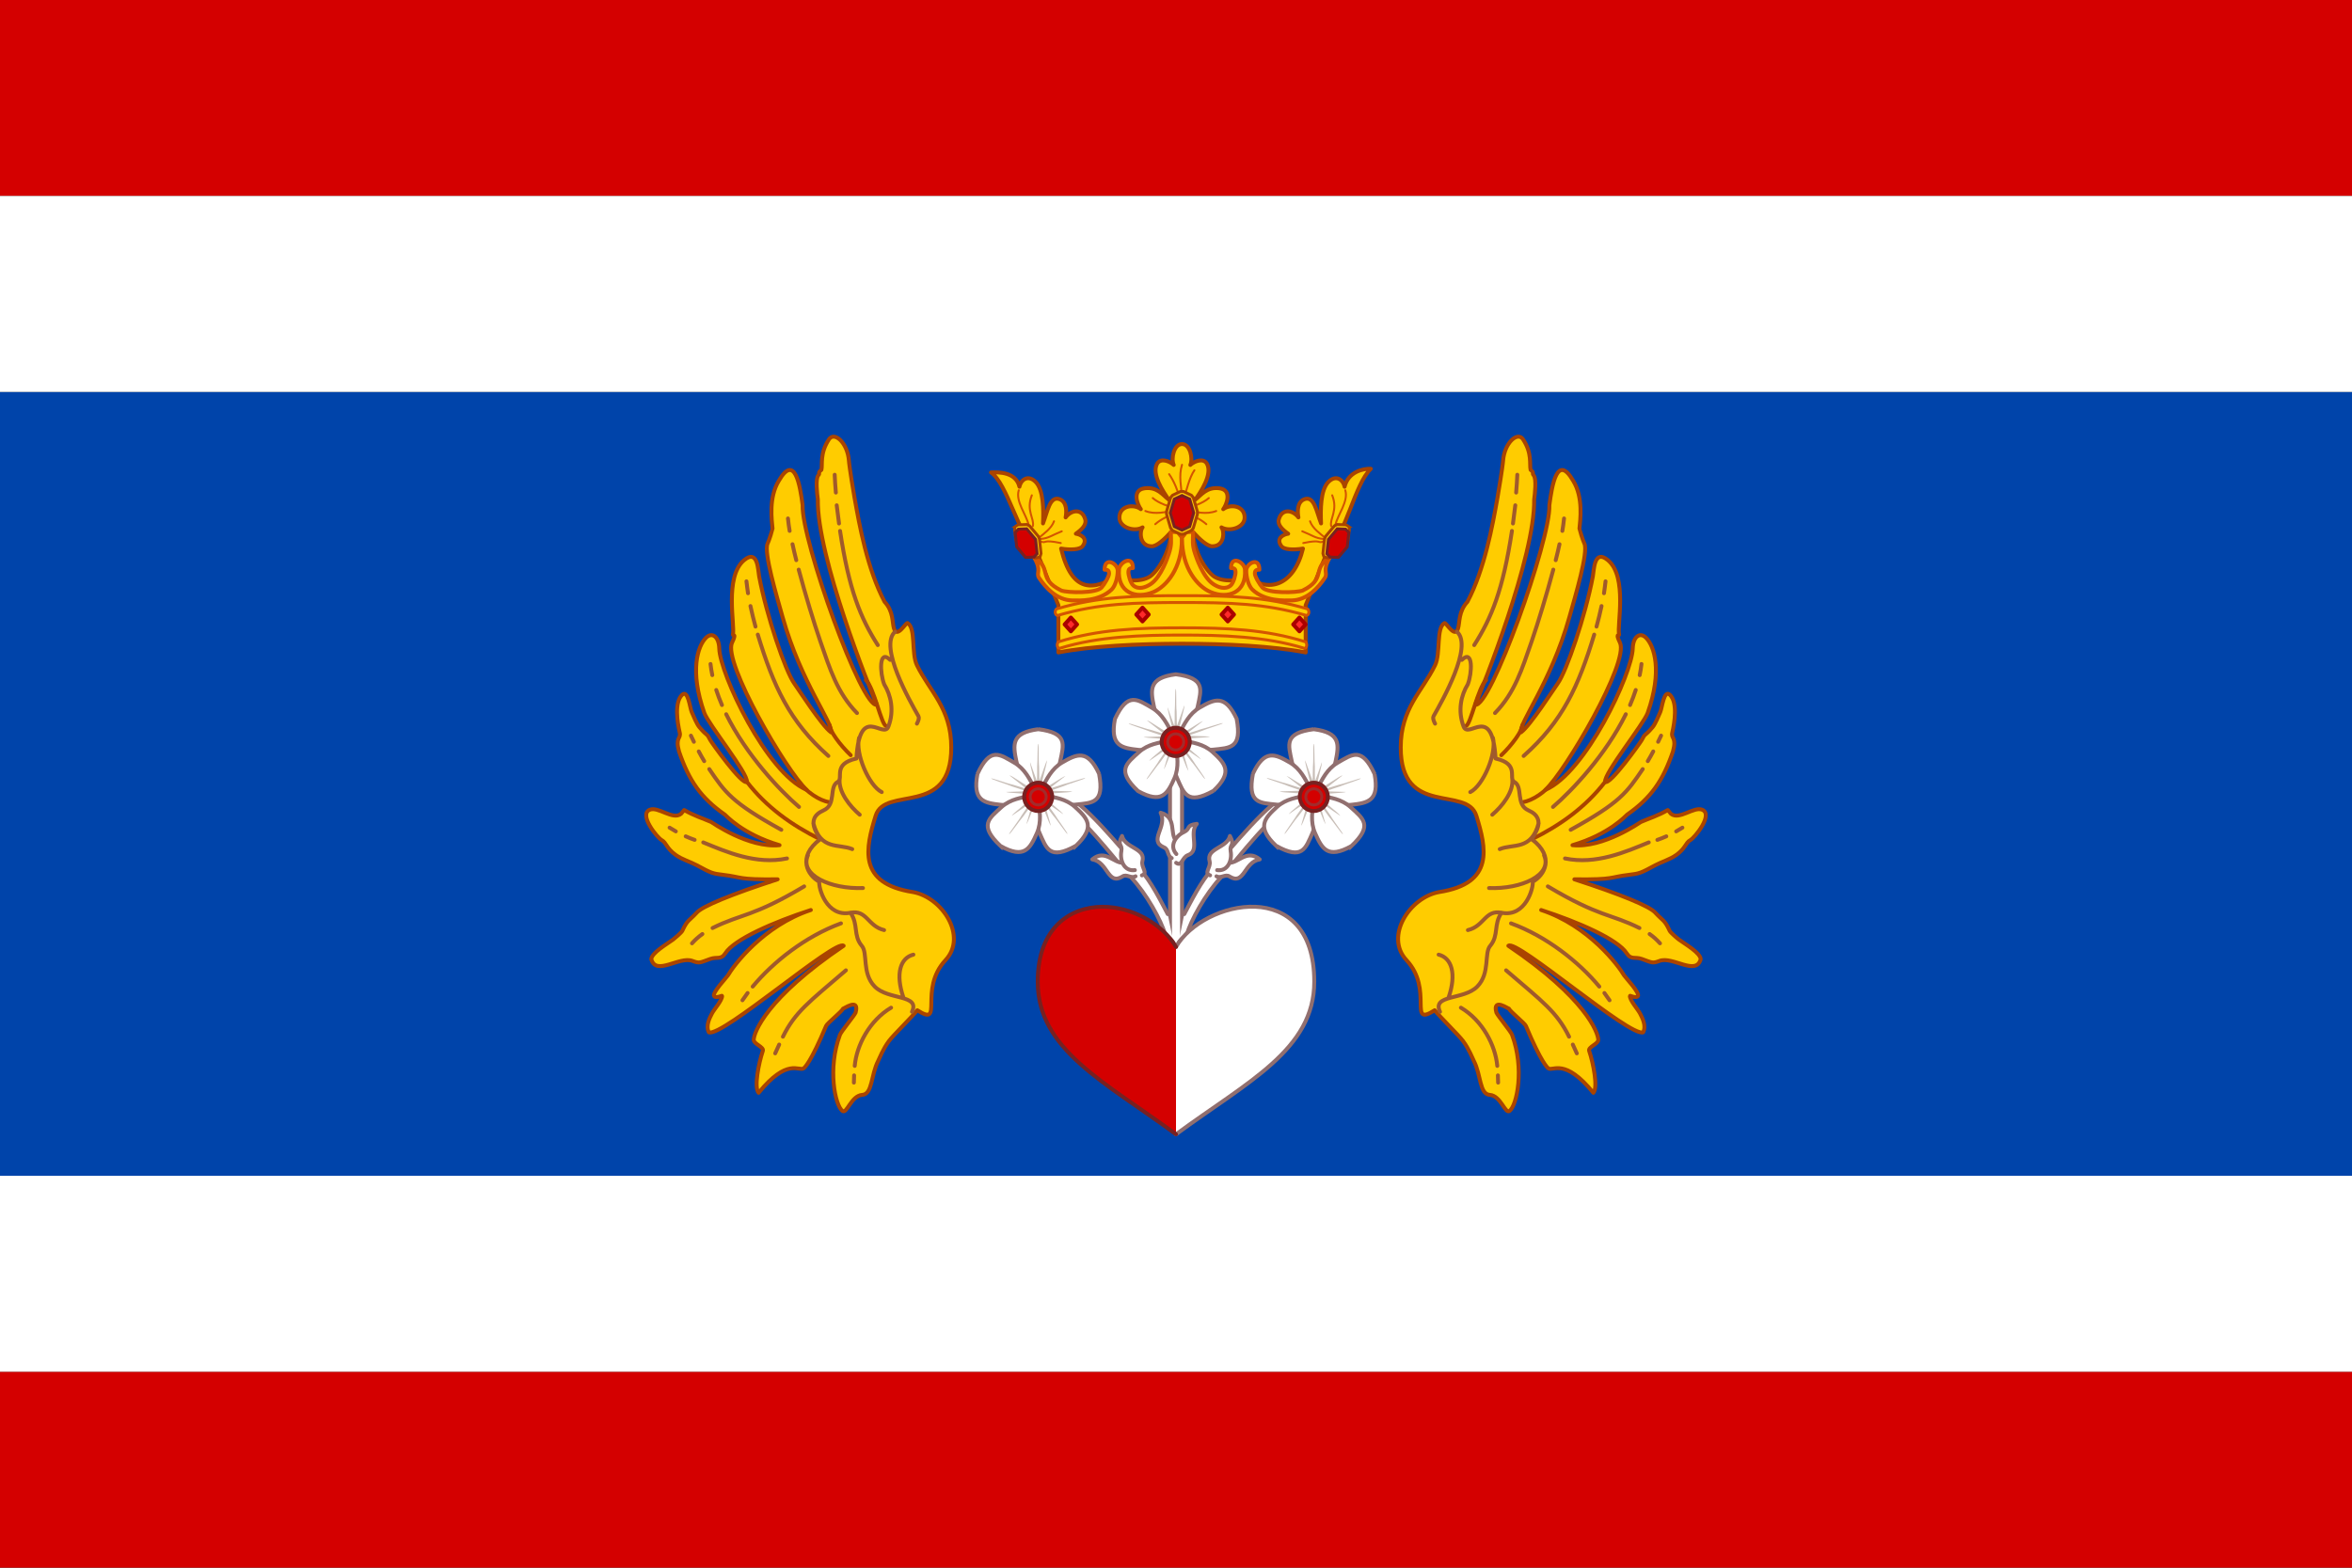
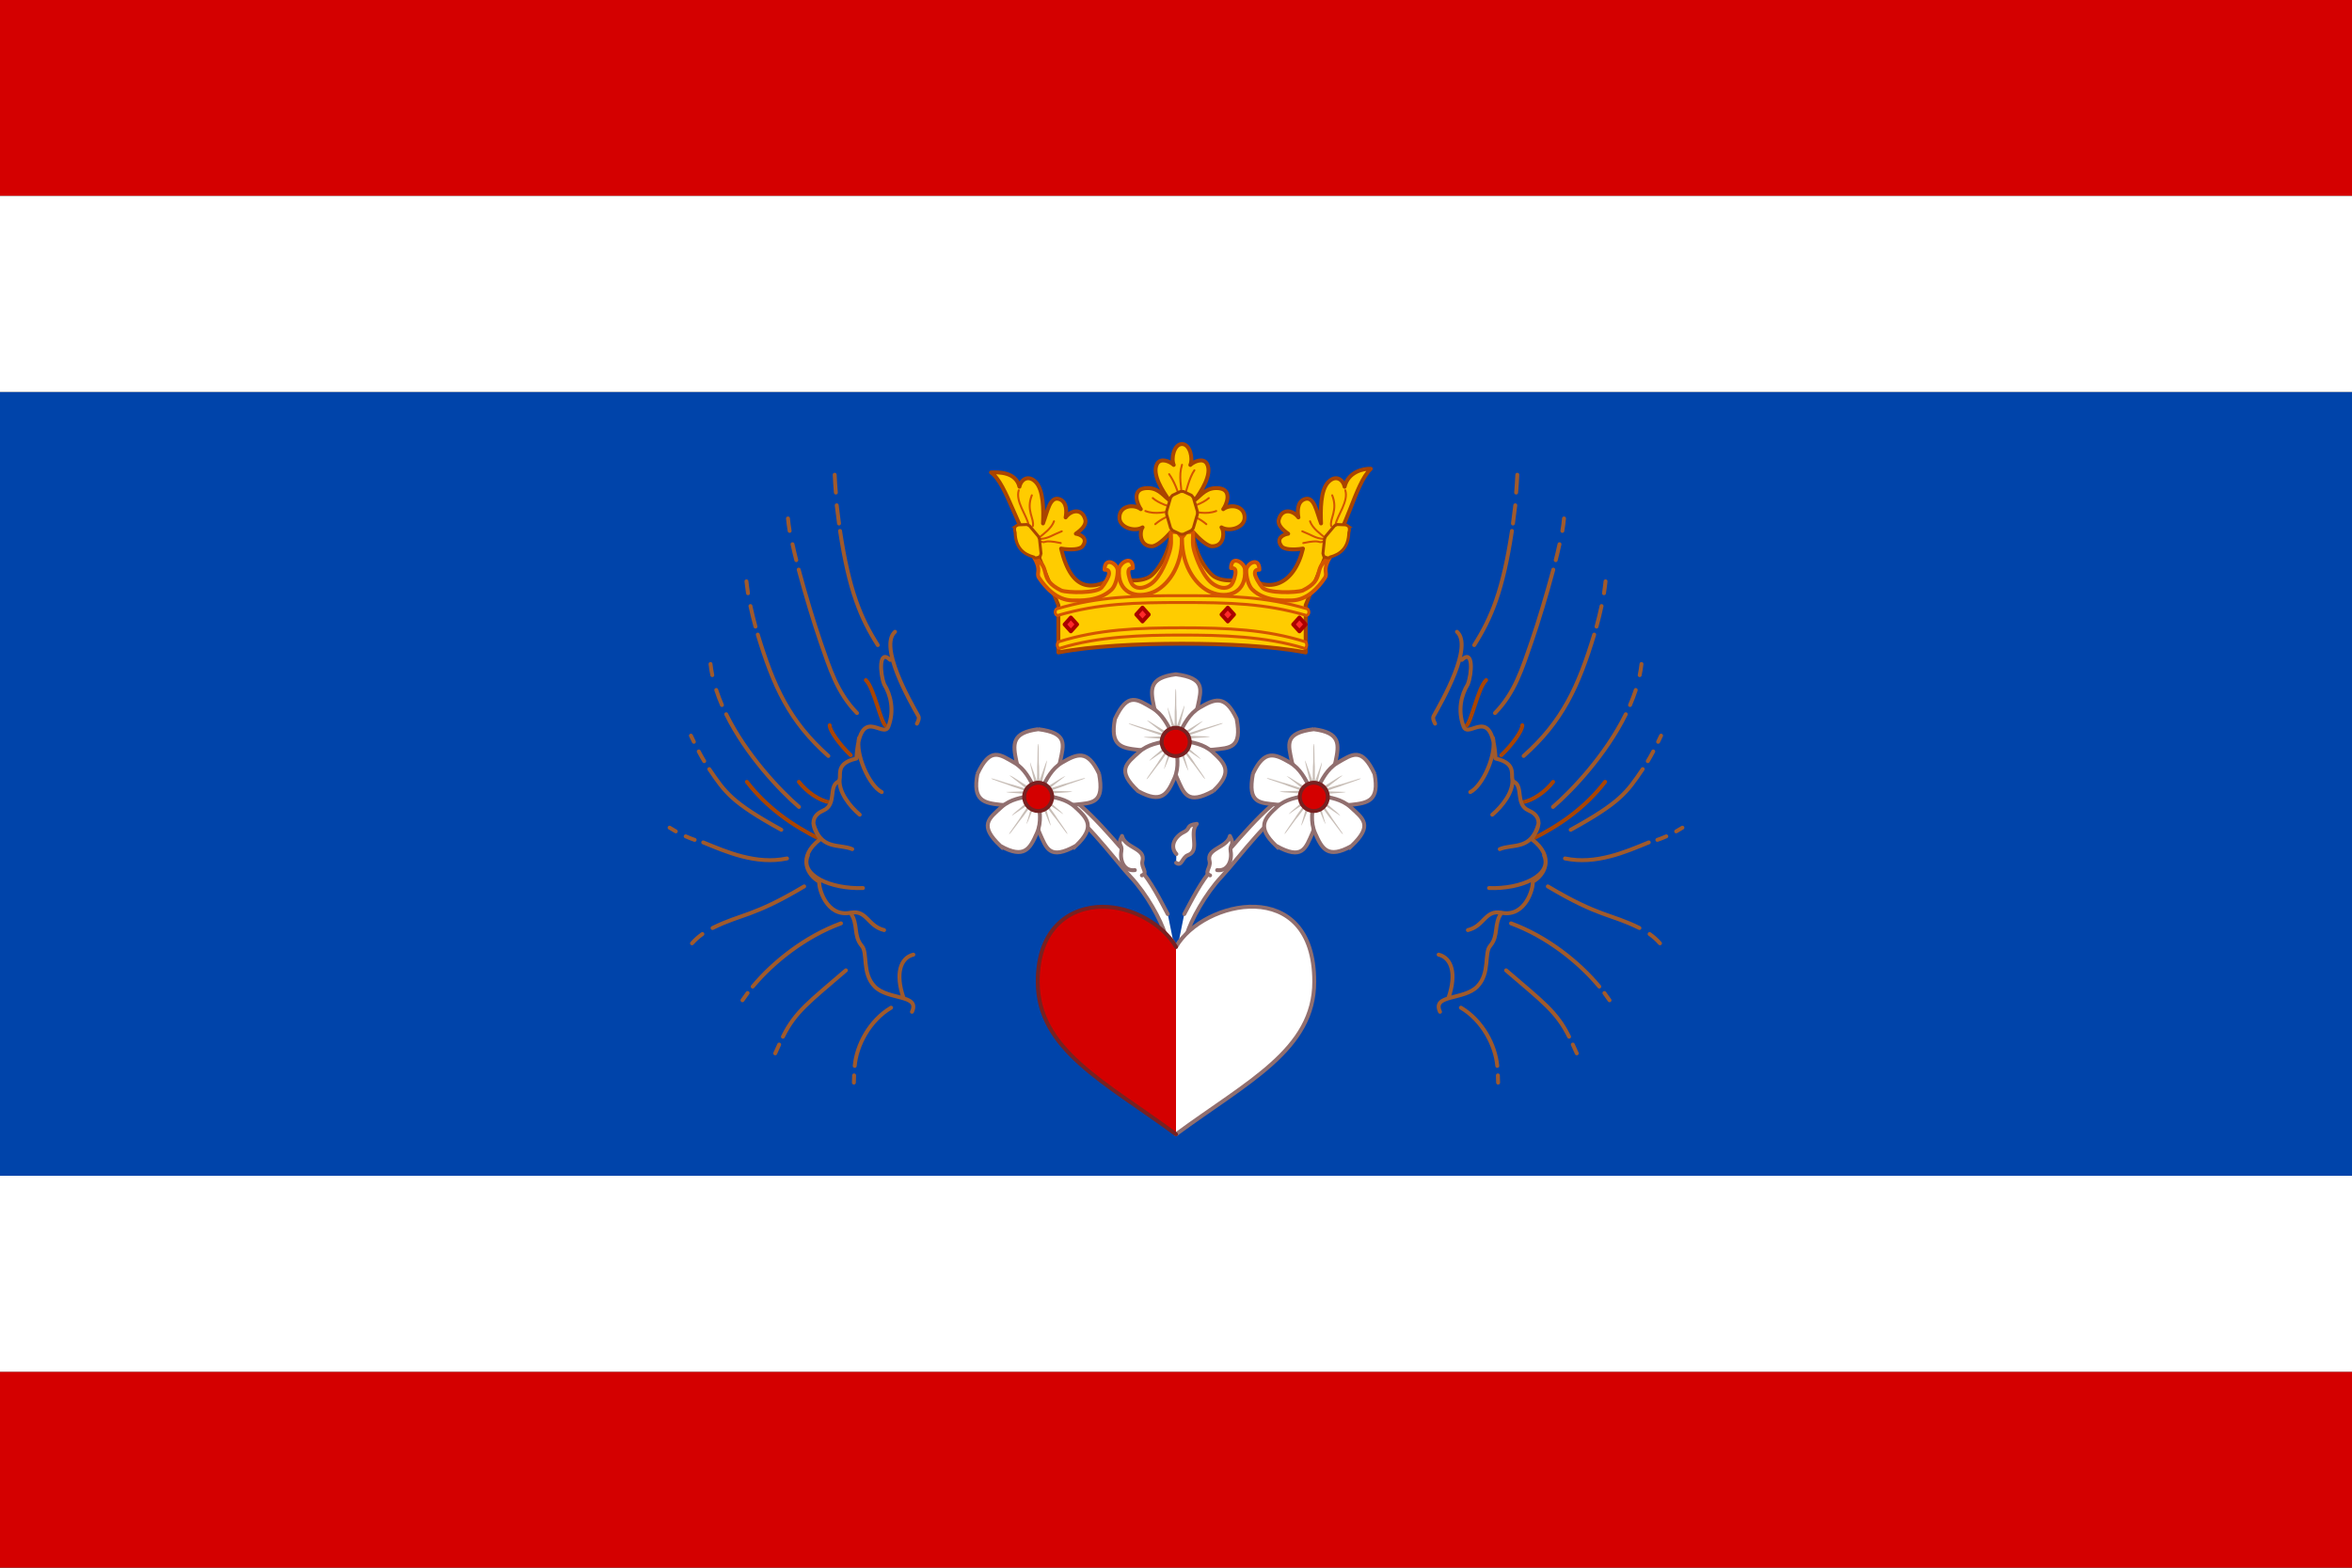
<svg xmlns="http://www.w3.org/2000/svg" xmlns:xlink="http://www.w3.org/1999/xlink" width="600" height="400" version="1.1">
  <rect width="100%" height="100%" fill="#333333" stroke="none" />
  <path d="m600 300v-200h-600v200z" fill="#04a" />
  <g id="g1077">
-     <path d="m232.86 227.61c-14.175-2.212-12.028-11.246-9.48-19.477 2.411-7.787 19.288 0.535 19.288-17.422 0-9.968-5.423-14.186-8.756-20.975-1.481-3.017-0.223-9.546-2.405-10.762-0.429-0.181-2.644 4.01-3.455 1.394-0.479-1.545-0.082-4.335-2.396-6.819-4.399-8.318-6.419-19.562-7.655-26.472-1.242-7.293-1.414-9.143-1.438-9.479-0.34-4.654-3.717-7.574-5.09-5.507-2.398 3.608-1.597 6.435-1.93 7.787-1.119 0.914-0.197 0.73-0.79 1.404-0.762 0.923-0.297 4.798-0.117 6.176-0.26 14.521 13.272 48.36 15.045 52.337-3.739 1.288-19.286-42.107-18.93-50.912-0.684-5.159-2.003-13.251-6.076-6.203-2.65 4.287-1.779 10.114-1.594 12.251 7e-3 0.076-0.873 2.98-1.259 3.756-1.056 2.211 2.318 13.407 3.815 18.741 4.728 16.855 13.095 27.318 12.343 29.421-2.377-1.724-8.431-11.185-9.333-12.419-2.281-3.122-7.113-17.405-8.995-27.392-0.294-1.56-0.291-7.042-3.822-4.114-5.121 4.246-2.27 16.88-2.867 18.931-0.166 0.57 1.107-0.633-0.218 2.13-2.388 4.98 13.943 32.888 19.028 37.547-10.267-4.344-22.122-29.627-22.291-36.077-0.078-2.995-1.823-4.284-3.385-2.724-2.104 2.103-4.23 8.416-0.425 19.16 1.021 2.882 11.193 15.457 10.864 17.593-1.159 1.041-9.08-10.114-9.347-10.647-0.974-1.934-0.565-0.702-2.773-3.29-0.687-0.805-1.582-3.021-1.964-3.885-0.463-1.046-0.927-5.89-2.478-4.342-1.948 1.944-1.203 6.897-0.566 9.637 0.361 1.554-1.208 1.128-0.177 4.799 2.518 7.401 5.559 11.828 11.699 16.11 0.214 0.143 4.466 4.994 13.934 7.78-7.876 0.837-17.346-5.881-17.515-5.942-1.882-0.823-4.291-1.56-6.811-3.02-0.212 0.229-0.582 0.727-0.794 0.956-2.079 1.716-5.853-1.927-7.983-1.032-2.913 1.224 1.938 7.152 3.037 7.745 1.242 0.669 1.125 2.026 3.576 3.784 1.646 1.181 3.763 1.765 5.343 2.615 3.77 2.043 4.029 2.14 6.803 2.469 4.996 0.592 3.484 1.259 13.862 1.137-11.488 3.736-19.379 6.897-20.719 8.594-1.948 2.097-2.279 1.702-3.609 4.565-0.182 0.392-1.939 1.924-2.336 2.209-1.738 1.247-5.461 3.413-5.563 5.005 1.16 4.343 7.184-0.826 10.499 0.446 1.812 0.695 1.897 0.442 4.55-0.509 1.689-0.606 2.723 0.304 3.829-1.438 2.259-3.556 12.244-7.926 21.818-11.041-12.179 4.007-19.78 14.276-21.176 16.714-0.218 0.382-4.192 4.58-3.479 5.299 0.565 0.57 2.022-0.261 2.022-0.105 0 1.207-1.989 3.338-2.591 4.498-0.579 1.117-1.659 3.138-0.79 4.803 3.344 1.318 32.395-23.956 34.38-22.08-19.698 13.314-22.933 22.16-22.933 24.019 0 1.046 2.655 1.806 2.323 2.789-1.088 3.225-2.282 9.403-1.075 10.701 7.329-8.997 10.253-5.432 11.477-6.23 0.234-0.164 1.817-1.485 5.74-10.85 0.279-0.665 4.021-3.651 4.324-4.4-0.077 0.227 4.308-3.008 3.194 1.03-0.381 0.846-3.668 4.795-3.991 5.662-3.22 8.635-1.229 18.027 0.637 19.417 1.14 0.85 2.199-3.888 5.047-4.093 2.655-0.192 2.171-5.017 4.082-8.712 0.32-0.619 1.208-2.993 2.765-5.072 1.104-1.473 5.584-5.823 7.205-7.811 6.99 4.456 0.146-5.199 7.198-12.792 5.634-6.066-0.826-16.029-8.347-17.367z" fill="#fc0" stroke="#a40" stroke-linejoin="round" />
    <path d="m190.53 199.48c4.98 6.464 11.431 11.07 18.69 14.657m2.434-29.093c-0.023 1.402 2.603 5.018 5.359 7.647m3.866-19.157c2.093 1.905 3.918 11.299 5.13 11.67m-22.21 14.287c2.039 2.623 5.179 4.758 7.819 5.216" fill="none" stroke="#a40" stroke-linecap="round" />
    <path d="m216.96 232.89c4.22-0.81 4.331 3.383 8.575 4.425m-19.426-19.101c-2.269 5.082 5.835 8.693 14.034 8.369m-12.65-16.508c1.832 6.969 6.552 5.165 9.913 6.579m-3.175-18.136c-0.541 3.469 2.714 7.359 5.088 9.357m-0.168-19.614c-1.038 3.965 2.516 12.215 5.78 13.843m-9.137 45.477c-9.395 8.072-12.95 10.608-16.071 16.939m-0.953 2.002c-0.322 0.697-0.659 1.442-1.017 2.244m16.781-33.169c-9.062 3.316-17.275 9.822-22.52 16.132m-1.3 1.639c-0.47 0.623-0.908 1.24-1.313 1.85m15.745-29.051c-13.18 7.855-15.916 6.918-23.37 10.619m-2.596 1.536c-0.955 0.677-1.844 1.456-2.649 2.37m24.235-21.657c-7.881 1.657-15.436-1.659-21.37-4.093m-2.194-0.645c-0.757-0.262-1.516-0.562-2.28-0.903m-2.52-1.266c-0.525-0.293-1.054-0.607-1.587-0.943m47.663-17.648c-6.293 1.423-3.136 5.086-4.782 5.972-2.313 1.245-0.247 5.787-3.616 7.266-5.152 2.262-0.945 6.656-0.865 7.361-6.01 4.574-3.152 9.27-0.218 10.835-0.235 1.442 1.762 9.135 7.96 7.918 2.068 2.992 0.66 5.735 2.838 8.384 1.691 1.82-0.032 7.007 3.35 10.453 3.446 3.511 11.624 1.943 9.503 6.442m-56.393-70.464c0.251 0.528 0.502 1.052 0.755 1.571m1.247 2.461c0.442 0.834 0.901 1.659 1.389 2.474m1.294 2.034c4.065 5.999 5.743 8.507 18.38 15.485m-18.065-42.309c0.105 0.948 0.257 1.897 0.454 2.845m1.01 3.788c0.418 1.292 0.907 2.574 1.454 3.842m1.082 2.344c5.109 10.381 13.692 19.455 18.576 23.653m-13.408-57.563c0.172 1.202 0.198 1.884 0.4 3.039m0.622 3.268c0.383 1.792 0.81 3.54 1.281 5.244m0.592 2.04c4.004 13.158 8.03 22.115 18.002 30.962m-10.307-60.597c0.162 1.354 0.181 1.78 0.428 3.178m0.731 3.397c0.313 1.437 0.586 2.588 0.962 4.071m0.62 2.409c1.746 6.533 3.798 13.283 5.534 18.356 2.451 7.034 4.275 13.058 9.338 18.245m-5.693-60.809c0.063 1.452 0.163 2.974 0.297 4.551m0.22 3.245c0.131 1.051 0.435 3.562 0.591 4.644m0.261 1.898c2.297 15.126 5.208 22.165 9.625 29.132m4.397-3.4c-4.157 3.716 3.753 17.615 5.963 21.518 0.378 0.668-0.379 1.924-0.379 1.924m-6.83-16.274c-2.951-2.914-2.605 3.47-1.515 6.24 1.681 2.714 2.623 6.673 1.079 10.757-1.29 3.411-7.325-6.058-8.167 8.17m11.995 61.004c-2.098-6.075-0.787-10.148 2.534-10.959m-5.681 13.533c-5.517 3.272-8.801 9.588-9.279 14.851m-0.159 2.426c-0.029 0.666-0.044 1.286-0.056 1.842" fill="none" stroke="#a05a2c" stroke-linecap="round" />
  </g>
-   <path d="m298.47 193.29h3.071v58.139h-3.071z" fill="#fff" stroke="#916f6f" />
  <g id="g2240" transform="matrix(.256 0 0 .258 238.68 121.86)" fill="#fff" stroke="#916f6f" stroke-linecap="round" stroke-linejoin="round" stroke-width="3.896">
-     <path d="m239.53 358.97c-6.545-7.139 1.068-23.056-15.308-27.539 7.05 14.372-12.611 27.401 3.323 34.283 4.82 1.733 3.07 8.419 7.742 10.585" />
    <path d="m239.91 372.26c-7.322-7.956-0.816-17.882 7.532-21.718 7.072-3.25 1.42-6.702 12.851-8.103-8.375 9.445 4.009 26.49-8.981 30.975-5.759 2.226-5.951 11.606-11.637 7.548" />
  </g>
  <use transform="matrix(-1 0 0 1 600 2.6161e-7)" xlink:href="#g1391" />
  <g>
    <path d="m301.53 113.3c-2.039 0-2.852 3.693-2.109 5.334-0.869-0.858-3.37-1.982-4.277-0.239-1.384 2.66 1.616 7.099 3.002 9.087-1.542-1.21-2.94-3.296-6.113-2.9-3.463 0.433-1.779 4.367-1.006 5.331-1.871-1.42-5.464-0.861-5.464 2.132 0 2.599 3.886 3.735 5.913 2.51-0.773 0.965-0.879 4.83 2.367 4.833 1.235 5.1e-4 3.261-1.825 4.84-3.597h0.108c-0.285 4.95-3.395 9.963-5.46 11.328-2.213 1.389-6.388 1.314-8.027-0.359-6.367 4.012-11.853 4.671-14.621-6.789 2.554 0.416 4.851 0.24 5.48-0.592 1.623-2.132-0.731-3.081-1.71-3.198 1.453-1.004 2.756-2.263 2.404-3.612-0.766-2.92-3.606-2.485-5.012-0.55 0.26-1.366 0.373-3.873-1.471-4.621-2.565-1.039-3.155 3.183-4.303 6.157 0.15-3.393 0.169-8.544-1.888-10.602-1.811-1.809-3.67-0.748-4.118 1.246-0.909-3.785-5.281-3.743-7.251-3.647 4.173 2.898 6.818 15.587 11.446 19.693l5.735 14.166v12.066c8.405-1.628 20.262-2.228 31.543-2.228 11.279 0 23.125 0.6 31.543 2.228v-12.066l5.735-14.166c4.621-4.103 6.736-16.652 10.889-20.634-1.972-0.093-5.787 0.807-6.694 4.589-0.447-1.994-2.307-3.055-4.118-1.246-2.057 2.055-2.038 7.21-1.888 10.602-1.147-2.975-1.738-7.195-4.303-6.157-1.845 0.748-1.732 3.256-1.471 4.621-1.406-1.933-4.245-2.369-5.012 0.55-0.353 1.345 0.952 2.604 2.404 3.612-0.978 0.117-3.332 1.066-1.71 3.198 0.633 0.832 2.929 1.009 5.48 0.592-2.262 9.366-8.8 11.663-14.614 6.789-1.635 1.673-5.819 1.747-8.034 0.359-2.066-1.367-5.174-6.378-5.46-11.328h0.108c1.579 1.772 3.605 3.597 4.84 3.597 3.246-3e-3 3.14-3.866 2.367-4.833 2.028 1.223 5.913 0.09 5.913-2.51 0-2.992-3.593-3.552-5.464-2.132 0.773-0.965 2.458-4.9-1.006-5.331-3.172-0.396-4.57 1.688-6.113 2.9 1.386-1.988 4.389-6.425 3.002-9.087-0.907-1.742-3.409-0.618-4.277 0.239 0.743-1.644-0.07-5.334-2.109-5.334z" fill="#fc0" stroke="#a40" stroke-linecap="round" stroke-linejoin="round" stroke-miterlimit="16" />
    <path d="m270.08 163.75c-0.268 0.097-0.4 0.65-0.359 0.97 0.052 0.41 0.328 0.786 0.665 0.68 9.853-3.055 21.173-3.366 31.147-3.366 9.908 0 21.294 0.312 31.147 3.366 0.338 0.106 0.614-0.27 0.665-0.68 0.04-0.32-0.091-0.873-0.359-0.97-9.999-3.143-19.997-3.563-31.453-3.563-11.457 0-21.459 0.421-31.453 3.563zm31.453-11.765c-12.106 0-21.383 0.229-31.956 3.372-0.284 0.097-0.423 0.65-0.379 0.97 0.055 0.41 0.347 0.786 0.704 0.68 10.413-3.055 19.648-3.276 31.64-3.276s21.218 0.22 31.64 3.276c0.356 0.106 0.649-0.27 0.704-0.68 0.043-0.32-0.096-0.873-0.379-0.97-10.573-3.143-19.852-3.372-31.956-3.372z" fill="#fc0" stroke="#d45500" stroke-width=".75" />
    <path d="m298.68 135.7c0.041 2.253 0.293 3.243-0.534 5.672-0.2 0.589-1.895 5.843-4.59 7.648-1.288 0.862-3.104 1.515-4.451 0.359-0.745-0.64-1.296-2.778-1.245-3.482 0.032-0.443 0.082-1.004 1.151-0.949 0-3.457-3.404-1.476-3.549 0.327-0.475 5.935 4.365 7.684 8.787 5.779 3.287-1.416 7.27-6.031 7.27-13.691-5e-3 -0.503-0.909-1.056-0.898-1.535 2.206 0.029-1.31-0.1-1.941-0.128zm40.587 6.523c-4.809 2.92-0.735 5.385-6.974 8.46-1.625 0.573-8.845 0.764-10.258-0.776-0.673-0.731-1.966-2.898-1.916-3.602 0.032-0.443 0.082-1.002 1.151-0.946 0-3.457-3.316-1.6-3.348 0.21-0.029 1.665 0.579 3.92 1.557 4.859 3.219 3.089 8.28 2.798 9.996 2.774 4.003-0.056 6.859-3.297 8.49-5.735 0.898-1.342-0.771-1.737 1.289-5.243z" fill="#fc0" stroke="#d45500" stroke-linejoin="round" />
    <path d="m293.04 156.8-1.586 1.759-1.585-1.759 1.585-1.759zm-18.276 2.525-1.586 1.759-1.585-1.759 1.585-1.759zm36.857-2.525 1.586 1.759 1.586-1.759-1.586-1.759zm18.277 2.525 1.586 1.759 1.586-1.759-1.586-1.759z" fill="#ff2a2a" stroke="#a00" stroke-linejoin="round" />
    <path d="m334.19 133c0.618 1.815 2.731 3.289 3.603 4m-0.186 0.508c-2.094-0.165-2.849-0.949-5.394-1.946m0.253 2.995c4.844-1.002 3.478 0.145 5.079-0.365m2.304-11.821c1.54 3.898-0.718 5.984-0.256 7.88m1.086-0.373c0.525-2.478 3.399-5.974 2.499-8.794m-34.804 1.997c-1.602 1.409-4.157 2.116-6.04 2.795m0.298 0.508c2.544 0.178 5.089 0.997 7.628 0m-2.523 3.362c-1.602-1.409-3.52-2.186-5.407-2.865m-8.261-3.802c1.602 1.409 4.157 2.116 6.04 2.795m-0.298 0.508c-2.544 0.178-5.089 0.997-7.628 0m2.523 3.362c1.602-1.409 3.52-2.186 5.407-2.865m4.586-10.891c-1.27 1.777-2.094 5.306-2.706 7.396m-0.458-0.331c-0.16-2.822-0.899-5.645 0-8.463m-3.291 2.389c1.27 1.777 2.229 4.318 2.842 6.404m-32.205 5.618c-0.618 1.815-2.731 3.289-3.603 4m0.186 0.508c2.094-0.165 2.849-0.949 5.394-1.946m-0.253 2.995c-4.844-1.002-3.478 0.145-5.079-0.365m-2.304-11.821c-1.54 3.898 0.718 5.984 0.256 7.88m-1.086-0.373c-0.525-2.478-3.399-5.974-2.499-8.794" fill="none" stroke="#d45500" stroke-linecap="round" stroke-width=".5" />
    <path d="m304.37 135.7c-0.041 2.253-0.293 3.243 0.534 5.672 0.2 0.589 1.895 5.843 4.59 7.648 1.288 0.862 3.104 1.515 4.451 0.359 0.745-0.64 1.296-2.778 1.245-3.482-0.032-0.443-0.082-1.004-1.151-0.949 0-3.457 3.404-1.476 3.549 0.327 0.475 5.935-4.365 7.684-8.787 5.779-3.287-1.416-7.27-6.031-7.27-13.691 5e-3 -0.503 0.909-1.056 0.898-1.535-2.206 0.029 1.31-0.1 1.941-0.128zm-40.587 6.523c4.809 2.92 0.735 5.385 6.974 8.46 1.625 0.573 8.845 0.764 10.258-0.776 0.673-0.731 1.966-2.898 1.916-3.602-0.032-0.443-0.082-1.002-1.151-0.946 0-3.457 3.316-1.6 3.348 0.21 0.029 1.665-0.579 3.92-1.557 4.859-3.219 3.089-8.28 2.798-9.996 2.774-4.003-0.056-6.859-3.297-8.49-5.735-0.898-1.342 0.771-1.737-1.289-5.243z" fill="#fc0" stroke="#d45500" stroke-linejoin="round" />
    <path d="m344.01 134.28c0.39 0.678 0.194 1.119 0.079 1.592-0.12 3.954-2.161 5.54-4.796 6.266-0.158 0.334-0.729 0.277-1.564-0.133-0.075-0.258-0.205-0.506-0.246-0.77 0.127-1.248 0.274-2.494 0.409-3.741 0.137-0.301 0.221-0.641 0.464-0.862 0.687-0.818 1.374-1.636 2.061-2.454 0.232-0.109 0.452-0.278 0.693-0.349 0.734 0.019 1.467 0.06 2.2 0.087 0.228 0.127 0.496 0.199 0.701 0.363zm-84.964 0c-0.39 0.678-0.194 1.119-0.079 1.592 0.12 3.954 2.161 5.54 4.796 6.266 0.158 0.334 0.729 0.277 1.564-0.133 0.075-0.258 0.205-0.506 0.246-0.77-0.127-1.248-0.274-2.494-0.409-3.741-0.137-0.301-0.221-0.641-0.464-0.862-0.687-0.818-1.374-1.636-2.061-2.454-0.232-0.109-0.452-0.278-0.693-0.349-0.734 0.019-1.467 0.06-2.2 0.087-0.228 0.127-0.496 0.199-0.701 0.363zm42.091-8.867c-0.658 0.315-1.33 0.607-1.98 0.936-0.166 0.198-0.379 0.362-0.516 0.582-0.359 1.191-0.701 2.389-1.053 3.582 0.01 0.337-0.044 0.685 0.092 0.999 0.311 1.064 0.623 2.127 0.934 3.191 0.169 0.208 0.304 0.464 0.495 0.641 0.672 0.327 1.352 0.634 2.027 0.953 0.257-8e-3 0.523 0.053 0.773 0 0.658-0.315 1.33-0.607 1.98-0.936 0.166-0.198 0.379-0.362 0.516-0.582 0.359-1.191 0.701-2.389 1.053-3.582-0.01-0.337 0.044-0.685-0.092-0.999-0.311-1.064-0.623-2.127-0.934-3.191-0.169-0.208-0.304-0.464-0.495-0.641-0.672-0.327-1.352-0.634-2.027-0.953-0.255 8e-3 -0.525-0.053-0.773 0z" fill="#fc0" stroke="#a40" stroke-width=".75" />
-     <path d="m344.09 135.87-0.817-0.85-2.127-0.09-2.264 2.696-0.405 3.659 0.817 0.85 2.127 0.09 2.264-2.696zm-85.123 0 0.817-0.85 2.127-0.09 2.264 2.696 0.405 3.659-0.817 0.85-2.127 0.09-2.264-2.696zm40.6-8.525 1.962-0.917 1.962 0.917 1.026 3.506-1.026 3.506-1.962 0.917-1.962-0.917-1.026-3.506z" fill="#d40000" stroke="#782121" stroke-width=".75" />
  </g>
  <g id="g1363" transform="matrix(.544 0 0 .544 169.36 99.781)" stroke-width="1.838">
    <g id="g1319" transform="matrix(.47 0 0 .474 366.31 85.88)">
      <path transform="scale(2)" d="m-134.3 49.539c-13.494 1.705-12.698 7.517-10.928 15.92 1.276 5.768 5.399 9.784 8.99 13.375h3.877c3.591-3.591 7.714-7.607 8.99-13.375 1.77-8.403 3.968-14.038-10.93-15.92z" fill="#fff" stroke="#916f6f" stroke-width="1.948" />
      <path d="m-269.73 136.14c0 1.778 0.078 11.881-0.269 14.034-0.068 0.423-6.784-18.525-6.784-18.525-0.443 2.772 5.526 21.335 4.659 23.516l6.866 2e-5c-0.882-2.323 5.713-22.482 5.228-25.369-0.066-0.394-7.368 20.447-7.428 20.057-0.329-2.13-0.176-12.192-0.371-13.922-0.701-6.205-0.014-22.313-0.861-22.313-0.853 0-0.498 16.567-1.041 22.522z" fill="#c8beb7" stroke-width="4.906" />
    </g>
    <use transform="matrix(.309 -.958 .944 .309 11.931 342.73)" xlink:href="#g1319" />
    <use transform="matrix(.309 .958 -.944 .309 319.8 -117.34)" xlink:href="#g1319" />
    <use transform="matrix(-.809 .592 -.583 -.809 529.38 152.86)" xlink:href="#g1319" />
    <use transform="matrix(-.809 -.592 .583 -.809 339.11 437.2)" xlink:href="#g1319" />
    <ellipse cx="240.01" cy="164.56" rx="6.581" ry="6.631" fill="#d40000" stroke="#782121" stroke-width="1.838" />
-     <ellipse cx="240.01" cy="164.56" rx="3.761" ry="3.789" fill="none" stroke="#a02c2c" stroke-width="1.379" />
  </g>
  <g id="g1391" transform="matrix(.544 0 0 .544 169.36 99.781)">
    <path d="m236.27 245.31c-3.202-5.944-7.882-15.588-13.455-21.524-8.49-9.044-26.092-31.654-36.506-35.319l-2.62 5.035c10.977 3.041 26.936 25.571 35.03 34.19 7.769 8.275 14.413 20.553 16.386 27.197 0.082 0.276 3.974 2.904 4.013 4.535" fill="#fff" stroke="#916f6f" stroke-linecap="round" stroke-width="1.838" />
    <use transform="matrix(1.054 -1.516 1.495 1.055 -421.21 449.75)" xlink:href="#g2240" />
    <use transform="matrix(1.837 0 0 1.839 -311.15 -183.54)" x="-35" y="14" xlink:href="#g1363" />
  </g>
  <path d="m300 289.42c18.24-13.432 35.27-21.561 35.27-38.939 0-27.171-28.385-20.864-35.27-8.866" fill="#fff" stroke="#916f6f" stroke-linecap="round" />
  <path d="m300 241.61c-3.335-5.811-11.252-10.27-18.754-10.245-7.986 0.028-16.516 5.1-16.516 19.111 0 17.378 17.03 25.506 35.27 38.939" fill="#d40000" stroke="#782121" stroke-linecap="round" />
  <path d="m0 50v-50h600v50zm0 350v-50h600v50z" fill="#d40000" />
  <path d="m0 100v-50h600v50zm0 250v-50h600v50z" fill="#fff" />
  <use transform="matrix(-1,0,0,1,600,0)" xlink:href="#g1077" />
</svg>